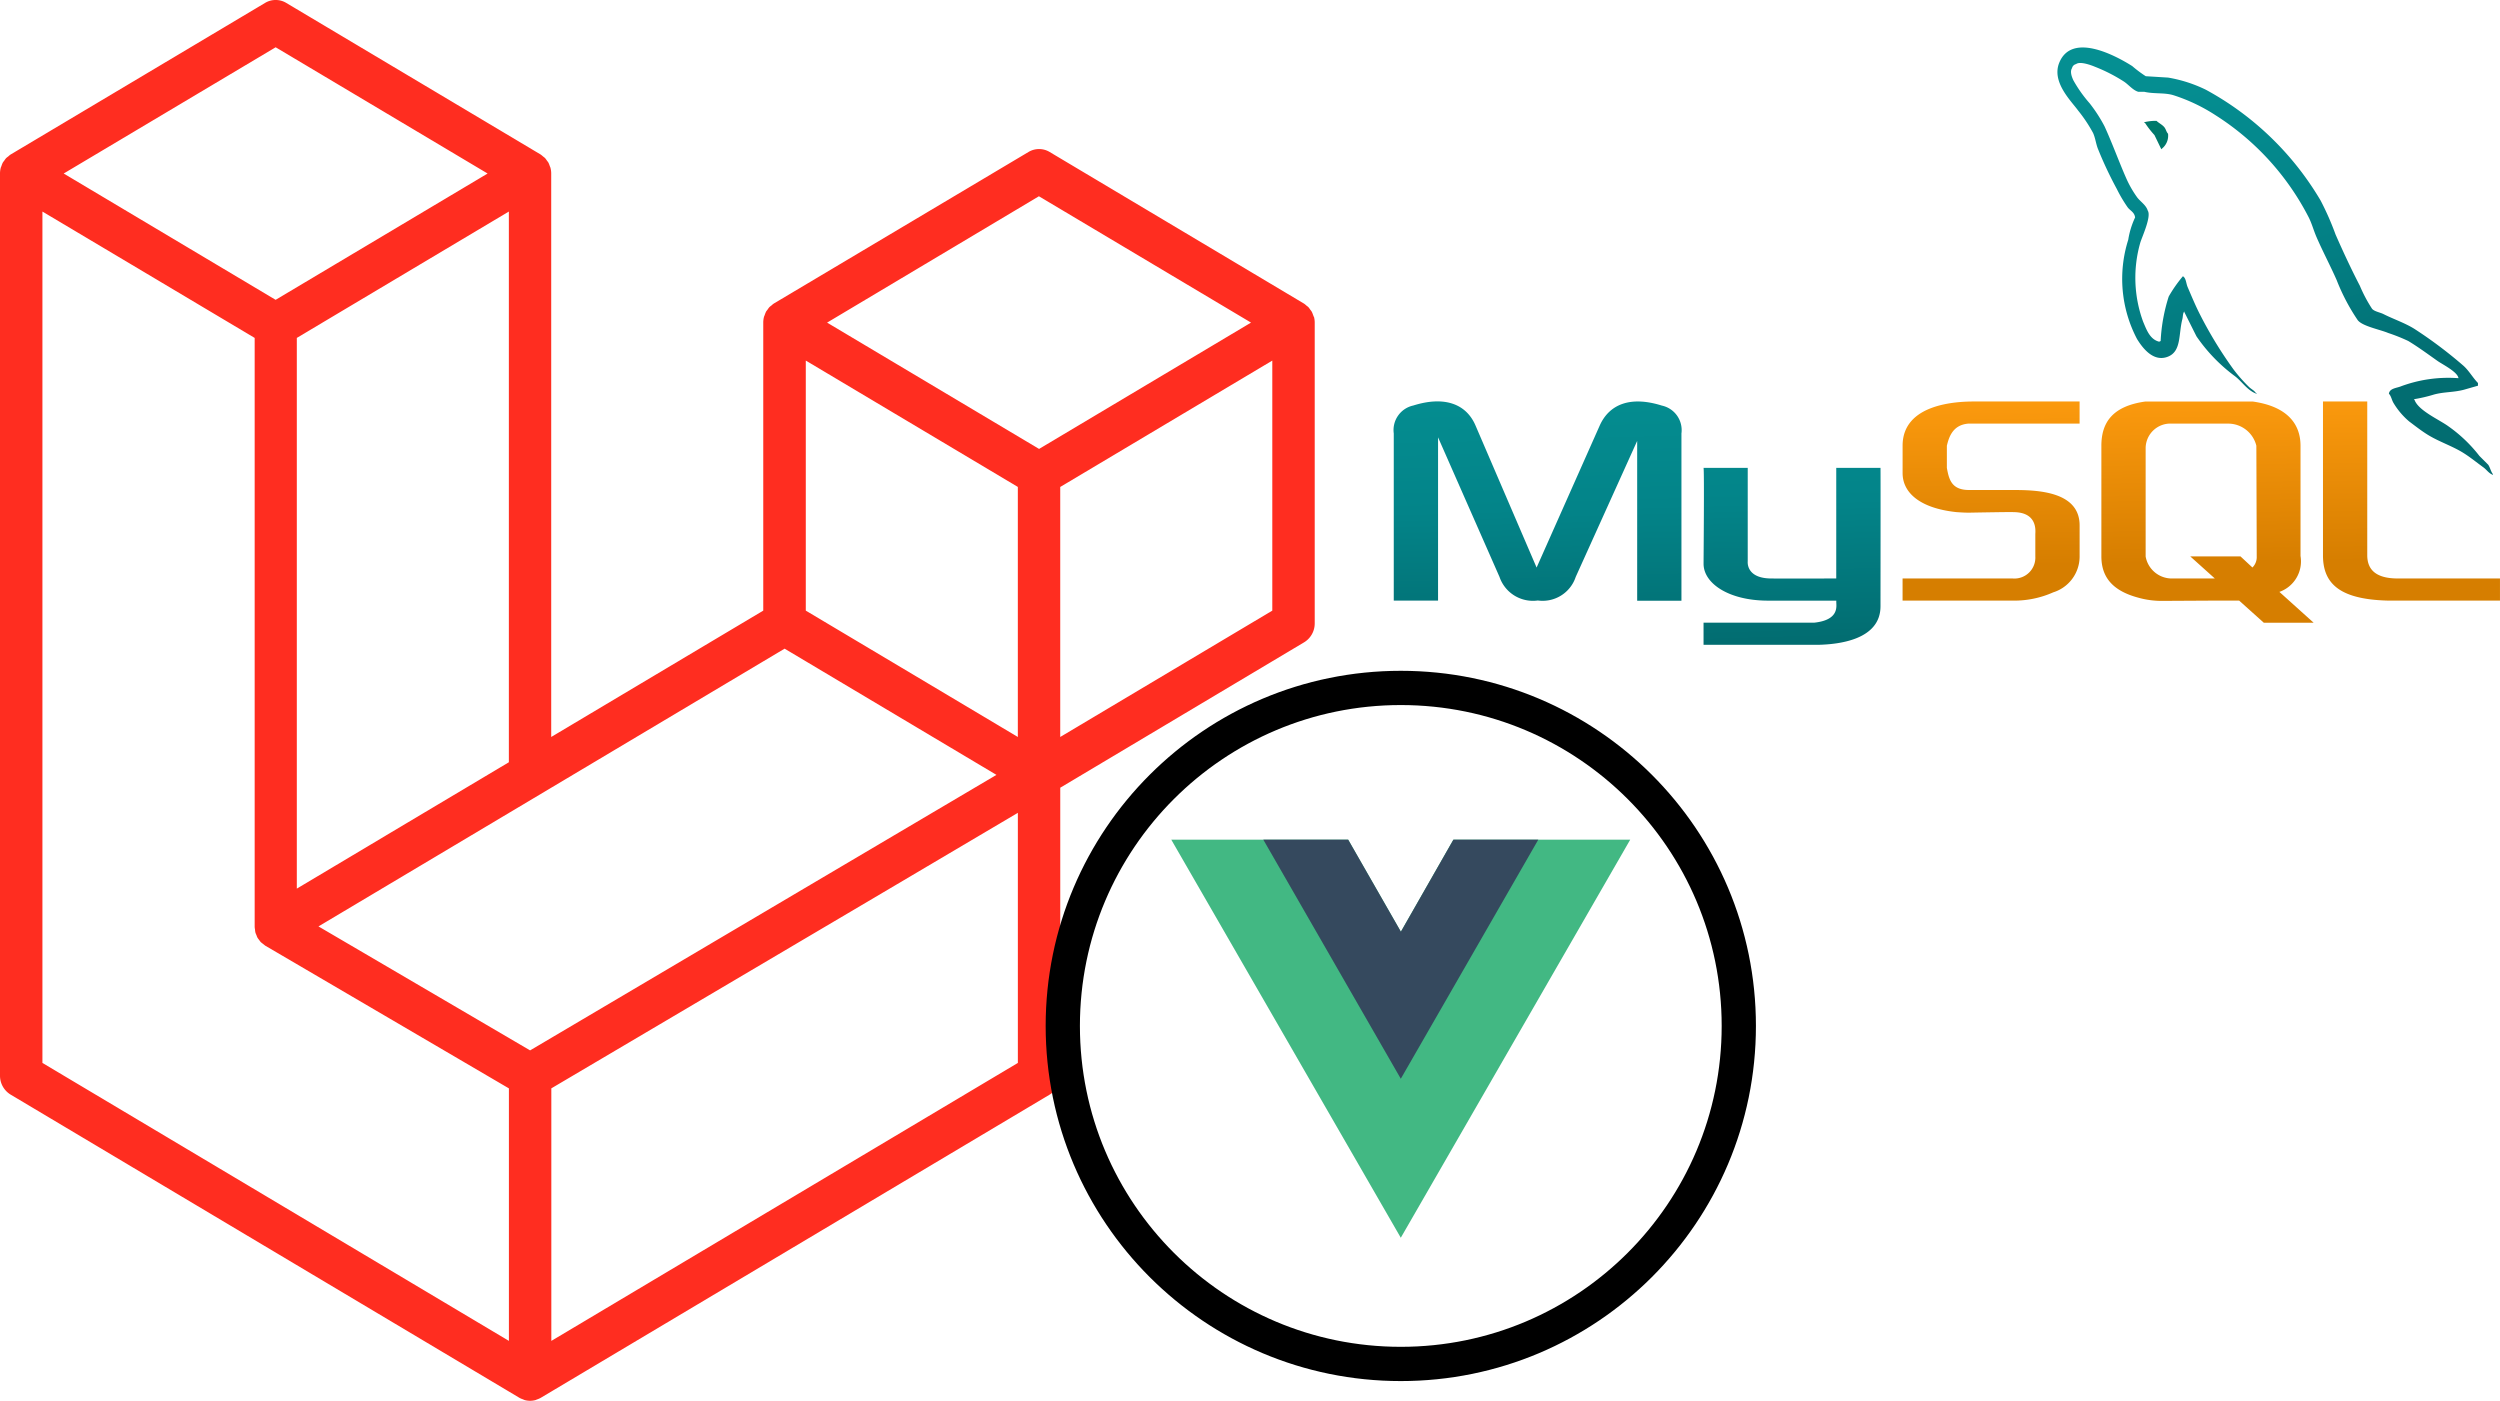
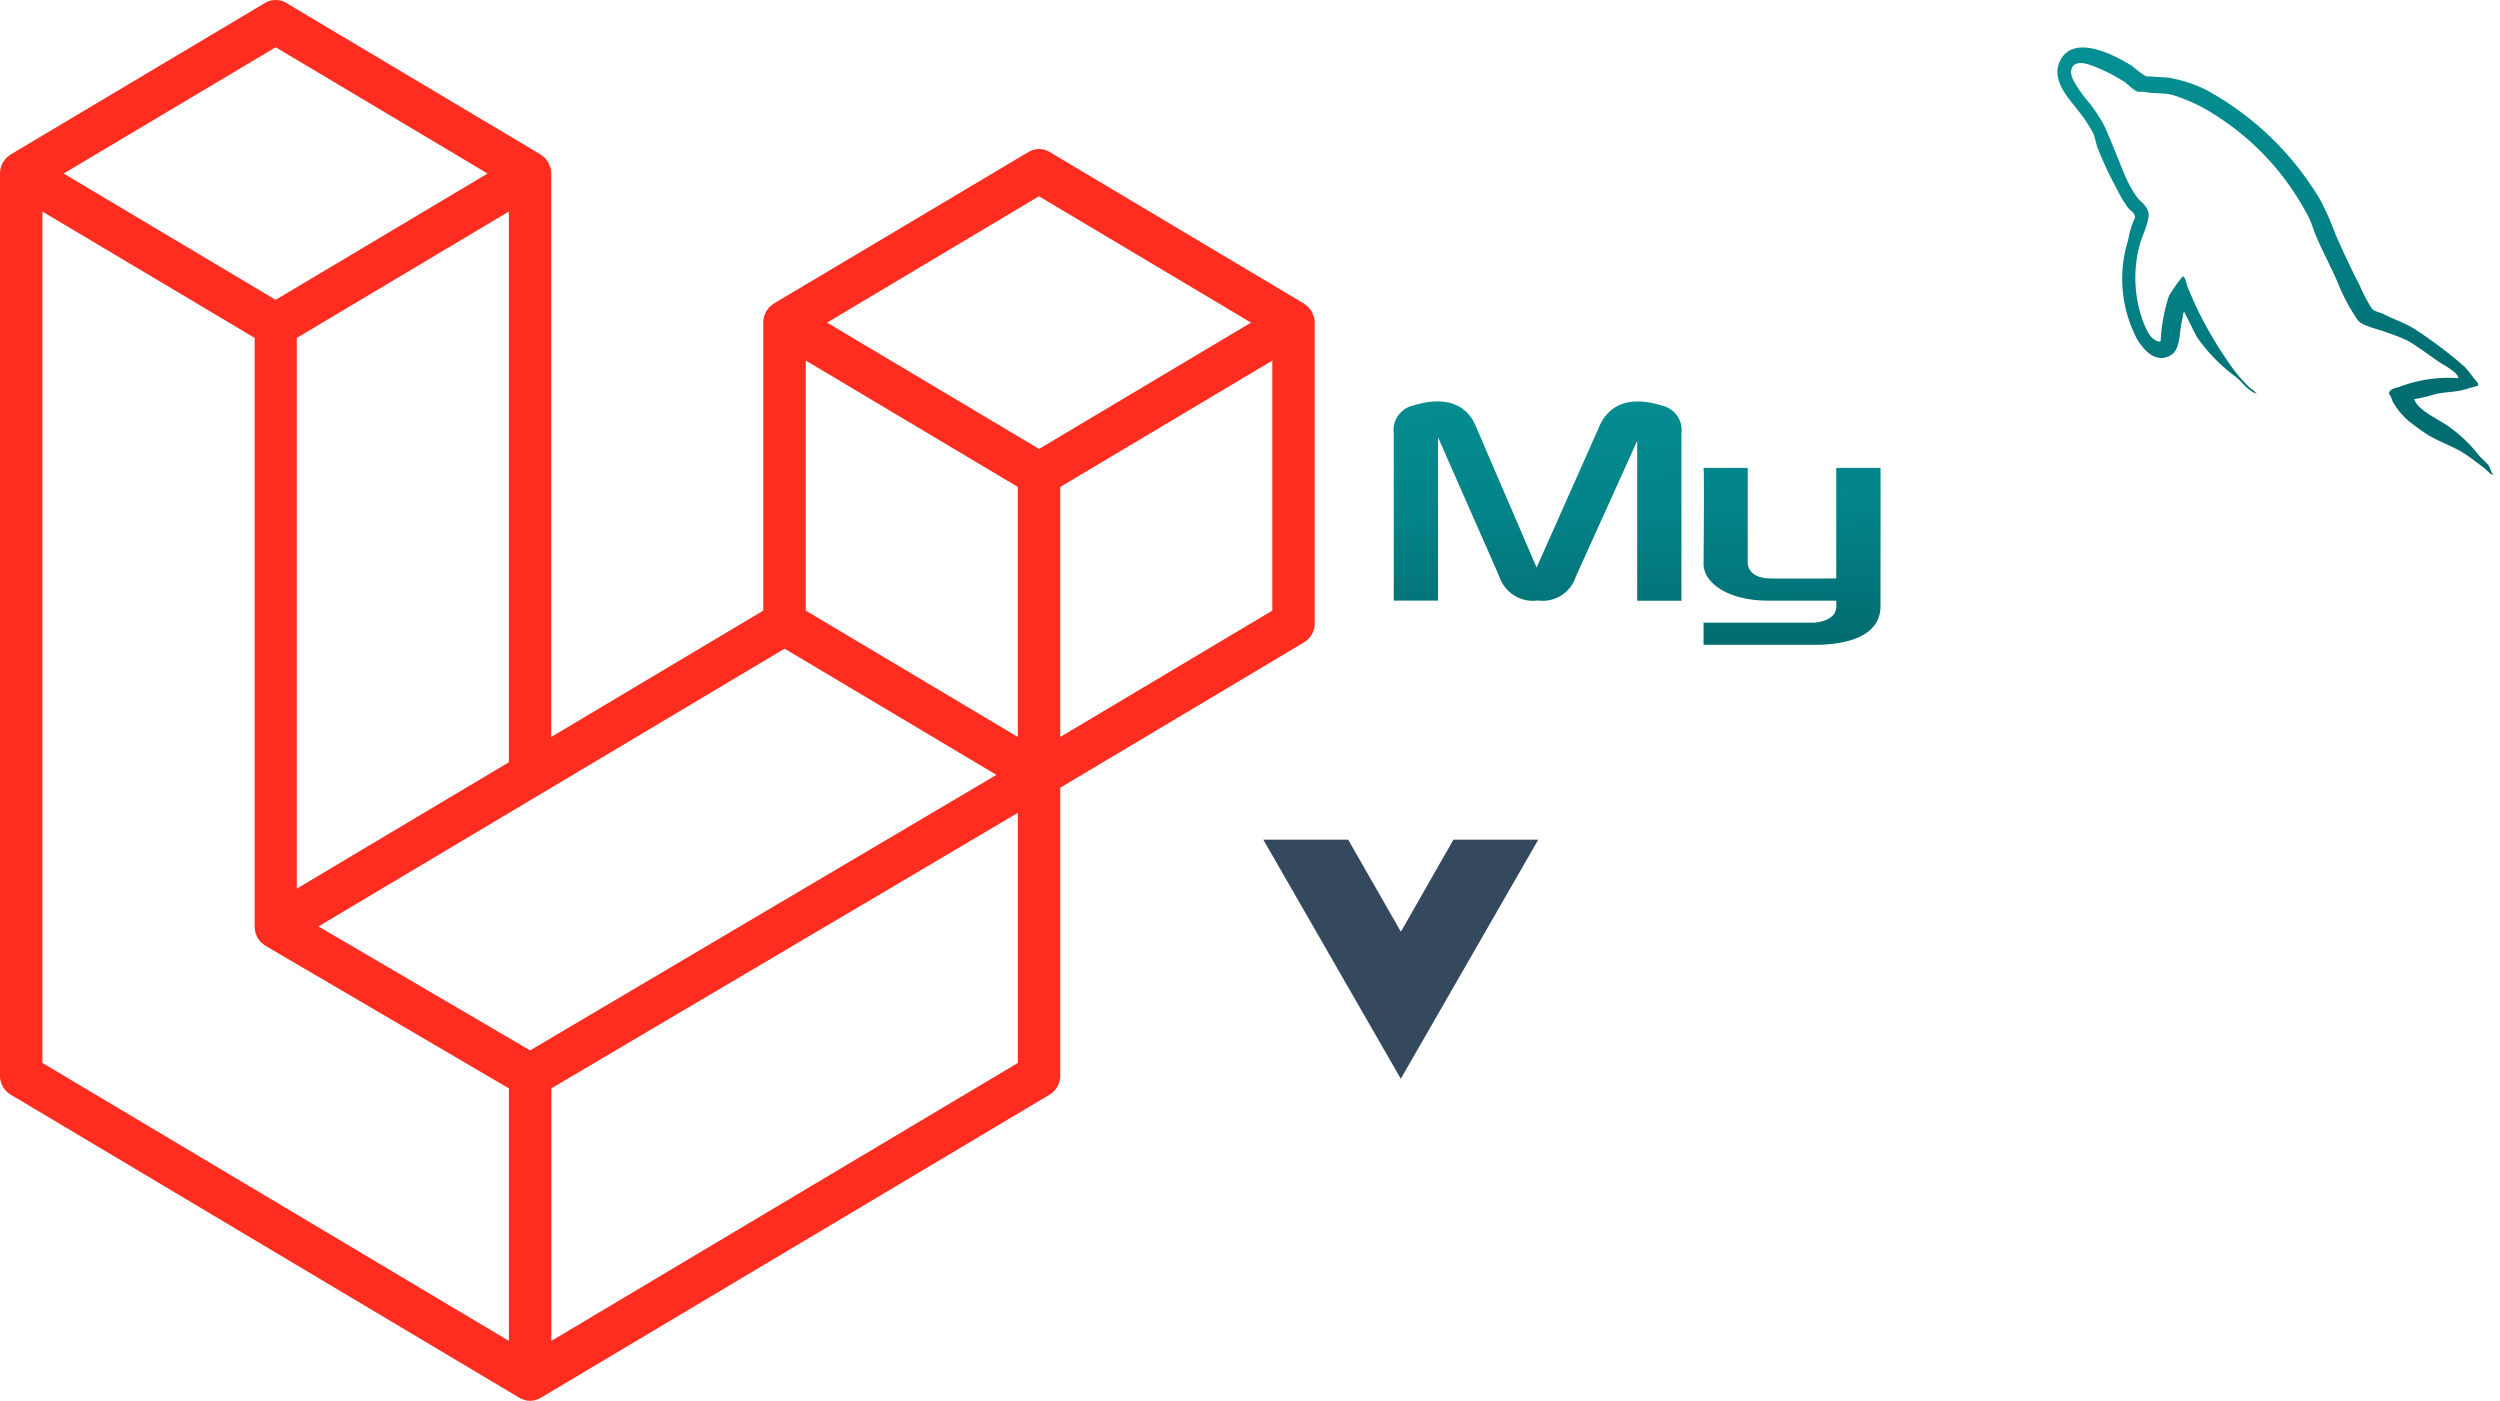
<svg xmlns="http://www.w3.org/2000/svg" xmlns:xlink="http://www.w3.org/1999/xlink" width="109.495" height="61.352" viewBox="0 0 109.495 61.352">
  <defs>
    <linearGradient id="linear-gradient" x1="0.464" y1="-0.11" x2="0.525" y2="0.994" gradientUnits="objectBoundingBox">
      <stop offset="0" stop-color="#058f92" />
      <stop offset="0.5" stop-color="#038489" />
      <stop offset="1" stop-color="#026d71" />
    </linearGradient>
    <linearGradient id="linear-gradient-2" x1="0.469" y1="-0.079" x2="0.502" y2="0.918" gradientUnits="objectBoundingBox">
      <stop offset="0" stop-color="#ff9c0f" />
      <stop offset="0.813" stop-color="#d67e00" />
    </linearGradient>
    <linearGradient id="linear-gradient-3" x1="0.33" y1="0.036" x2="0.612" y2="0.847" xlink:href="#linear-gradient" />
  </defs>
  <g id="tech_laravel_vue" transform="translate(-788 -1828)">
    <g id="Laravel_vue" data-name="Laravel+vue" transform="translate(788 1828)">
      <path id="Laravel" d="M57.55,13.88a1,1,0,0,1,.032.251V27.3a.967.967,0,0,1-.466.833L46.437,34.5V47.109a.969.969,0,0,1-.464.833L23.68,61.224a.979.979,0,0,1-.162.07c-.021.007-.041.02-.063.026a.9.9,0,0,1-.475,0,.788.788,0,0,1-.073-.031.946.946,0,0,1-.153-.065L.466,47.942A.968.968,0,0,1,0,47.109V7.6A1.014,1.014,0,0,1,.032,7.35c.007-.028.023-.053.032-.08a.965.965,0,0,1,.059-.149.9.9,0,0,1,.064-.085A.975.975,0,0,1,.27,6.924a.91.91,0,0,1,.092-.072.761.761,0,0,1,.1-.083h0L11.609.128a.9.9,0,0,1,.928,0L23.682,6.769h0a1.143,1.143,0,0,1,.1.082,1.1,1.1,0,0,1,.09.072,1.119,1.119,0,0,1,.083.113.883.883,0,0,1,.063.085,1.022,1.022,0,0,1,.06.149c.009.028.026.053.032.082a1,1,0,0,1,.032.251V32.278l9.287-5.534V14.129a1,1,0,0,1,.032-.25c.008-.029.023-.054.032-.082a1.1,1.1,0,0,1,.06-.149c.017-.031.043-.056.063-.085a.984.984,0,0,1,.083-.112.9.9,0,0,1,.09-.072.941.941,0,0,1,.1-.083h0L45.045,6.657a.9.9,0,0,1,.928,0L57.117,13.3a1.028,1.028,0,0,1,.1.082c.029.024.063.046.089.072a1.12,1.12,0,0,1,.083.113.724.724,0,0,1,.063.085.97.97,0,0,1,.06.149.7.7,0,0,1,.032.082ZM55.724,26.744V15.793l-3.9,2.324-5.388,3.211V32.278l9.289-5.534ZM44.58,46.554V35.6l-5.3,3.133L24.147,47.668V58.729ZM1.858,9.265V46.554L22.289,58.728V47.669L11.615,41.417l0,0,0,0a43.6,43.6,0,0,0-.188-.149l0,0a.91.91,0,0,1-.077-.1,1.022,1.022,0,0,1-.07-.094v0a.78.78,0,0,1-.049-.12.724.724,0,0,1-.044-.108h0a.949.949,0,0,1-.019-.14.86.86,0,0,1-.014-.108V14.8L5.758,11.587l-3.9-2.321ZM12.074,2.07,2.789,7.6l9.283,5.532L21.356,7.6,12.072,2.07ZM16.9,36.594l5.387-3.209V9.265l-3.9,2.324L13,14.8v24.12l3.9-2.325Zm28.605-28L36.225,14.13l9.284,5.532,9.283-5.533L45.509,8.6ZM44.58,21.327l-5.388-3.211-3.9-2.324V26.744l5.387,3.209,3.9,2.325V21.327ZM23.217,46.005l13.618-8.046,6.807-4.021L34.364,28.41,23.683,34.775l-9.735,5.8,9.269,5.43Z" transform="translate(0 0)" fill="#ff2d20" fill-rule="evenodd" />
      <g id="vuejs-icon" transform="translate(45.798 29.38)">
-         <path id="path4" d="M12.355,5.5l-2.3,4.031L7.748,5.5H0L10.052,22.934,20.1,5.5Z" transform="translate(5.502 1.897)" fill="#42b883" />
        <path id="path6" d="M21.158,5.5l-2.3,4.031L16.55,5.5H12.833l6.021,10.471L24.875,5.5Z" transform="translate(-3.3 1.897)" fill="#35495e" />
        <g id="Ellipse_3" data-name="Ellipse 3" transform="translate(0 0)" fill="none" stroke="#000" stroke-width="1.5">
-           <circle cx="15.554" cy="15.554" r="15.554" stroke="none" />
-           <circle cx="15.554" cy="15.554" r="14.804" fill="none" />
-         </g>
+           </g>
      </g>
    </g>
    <g id="icons8-mysql-logo" transform="translate(849.044 1830.08)">
      <path id="Path_198" data-name="Path 198" d="M0,35.122H1.94V27.971l2.692,6.114A1.548,1.548,0,0,0,6.31,35.116a1.526,1.526,0,0,0,1.659-1.032l2.692-5.957v7H12.6V27.8a1.1,1.1,0,0,0-.857-1.22c-1.38-.434-2.306-.06-2.725.88L6.256,33.674,3.582,27.456c-.4-.939-1.345-1.314-2.725-.88A1.1,1.1,0,0,0,0,27.8v7.326H0Zm13.565-5.814h1.938V33.4c-.015.2.065.738,1,.752.476.008,2.847,0,2.877,0V29.308h1.938c.008,0,0,6.024,0,6.049.01,1.486-1.845,1.678-2.7,1.7H13.568v-.969c.01,0,4.832,0,4.846,0,1.1-.116.968-.721.968-.9v-.065h-3.04c-1.686-.015-2.761-.758-2.773-1.6C13.567,33.438,13.606,29.344,13.567,29.308Z" transform="translate(0 -10.896)" fill="url(#linear-gradient)" />
-       <path id="Path_199" data-name="Path 199" d="M22.081,35.122h4.852a4.192,4.192,0,0,0,1.744-.363,1.645,1.645,0,0,0,1.155-1.55V31.827c0-1.49-1.847-1.55-2.907-1.55H24.987c-.762,0-.878-.46-.969-.969v-.969c.091-.388.26-.908.932-.969h4.881V26.4H25.222c-.762,0-3.143.091-3.143,1.938v1.2c0,.848.745,1.538,2.362,1.708.182.012.363.024.544.024,0,0,1.884-.036,1.938-.024,1.09,0,.969.848.969.969v.969a.916.916,0,0,1-.98.969H22.078v.97Zm18.41-1.979c0,1.17.661,1.826,2.414,1.957.164.011.328.021.493.021h4.845v-.969H43.767c-1,0-1.337-.42-1.337-1.02V26.4H40.491Zm-9.706.041V28.339c0-1.03.5-1.74,1.934-1.938h4.688c1.429.2,2.1.907,2.1,1.938v4.827a1.418,1.418,0,0,1-.925,1.574l1.5,1.351H37.9l-1.08-.969H35.554l-2.156.012a3.764,3.764,0,0,1-1-.142C31.312,34.7,30.785,34.126,30.785,33.184Zm1.938,0a1.166,1.166,0,0,0,1.151.969h1.881l-1.078-.969h2.2l.524.487a.638.638,0,0,0,.188-.487c0-.333-.016-4.845-.016-4.845a1.271,1.271,0,0,0-1.2-.969H33.875a1.083,1.083,0,0,0-1.151,1.068v4.746Z" transform="translate(0.207 -10.896)" fill="url(#linear-gradient-2)" />
      <path id="Path_200" data-name="Path 200" d="M46.362,25.524a5.967,5.967,0,0,0-2.514.354c-.193.082-.5.084-.533.326.106.111.122.278.207.414a3.237,3.237,0,0,0,.68.8c.267.2.543.418.829.593.509.31,1.077.488,1.568.8.289.183.575.415.858.621.139.1.232.261.414.326v-.029c-.095-.121-.12-.288-.207-.415l-.385-.385a6.3,6.3,0,0,0-1.361-1.3c-.4-.291-1.31-.683-1.48-1.154l-.03-.03a6.533,6.533,0,0,0,.887-.207c.445-.119.842-.088,1.3-.207l.621-.178v-.118c-.232-.238-.4-.553-.651-.769a19.149,19.149,0,0,0-2.13-1.6c-.413-.26-.924-.43-1.361-.651-.147-.075-.406-.113-.5-.236a6.3,6.3,0,0,1-.532-1.005c-.371-.715-.737-1.5-1.065-2.248a12.277,12.277,0,0,0-.651-1.48A13.073,13.073,0,0,0,35.3,12.891a6.05,6.05,0,0,0-1.657-.533l-.977-.06a5.363,5.363,0,0,1-.593-.444c-.742-.469-2.646-1.489-3.195-.148-.347.846.519,1.672.829,2.1a6.351,6.351,0,0,1,.651.977c.1.222.12.445.207.68A16.888,16.888,0,0,0,31.4,17.24a6.112,6.112,0,0,0,.473.8c.109.148.3.214.326.444a3.614,3.614,0,0,0-.3.977,5.665,5.665,0,0,0,.385,4.348c.206.331.692,1.042,1.361.769.584-.238.454-.976.621-1.627.037-.147.014-.255.089-.354v.03c.178.354.354.711.533,1.065a7.288,7.288,0,0,0,1.686,1.746c.307.232.549.634.947.769v-.03h-.03c-.077-.12-.2-.17-.3-.266a6.728,6.728,0,0,1-.68-.769,18.013,18.013,0,0,1-1.449-2.367c-.207-.4-.388-.837-.562-1.243-.068-.156-.067-.393-.207-.473a5.913,5.913,0,0,0-.621.887,7.589,7.589,0,0,0-.354,1.952c-.052.018-.029.006-.06.029-.412-.1-.557-.523-.711-.887a5.588,5.588,0,0,1-.118-3.461c.088-.275.487-1.138.326-1.391-.077-.253-.331-.4-.472-.593a4.623,4.623,0,0,1-.473-.829c-.317-.718-.618-1.552-.952-2.278a6.482,6.482,0,0,0-.651-1.005,5.842,5.842,0,0,1-.711-1.005c-.068-.146-.159-.382-.06-.533a.235.235,0,0,1,.178-.178c.172-.133.649.043.829.118a7.17,7.17,0,0,1,1.272.651c.193.128.388.375.621.444H32.6c.417.1.883.03,1.272.148a7.67,7.67,0,0,1,1.863.887,11.535,11.535,0,0,1,4.054,4.438c.153.295.22.575.354.887.273.63.617,1.278.887,1.894a8.845,8.845,0,0,0,.918,1.746c.2.268.979.413,1.331.562a7.887,7.887,0,0,1,.887.354c.448.271.882.593,1.3.887C45.685,24.932,46.33,25.256,46.362,25.524Z" transform="translate(0.27 -11.04)" fill="url(#linear-gradient-3)" />
-       <path id="Path_201" data-name="Path 201" d="M33.1,14.223a2.075,2.075,0,0,0-.533.06v.03h.03a4.1,4.1,0,0,0,.414.533l.3.621.029-.029a.723.723,0,0,0,.266-.651c-.074-.078-.085-.175-.148-.266C33.372,14.4,33.209,14.326,33.1,14.223Z" transform="translate(0.306 -11.01)" fill="#00796b" />
    </g>
  </g>
</svg>